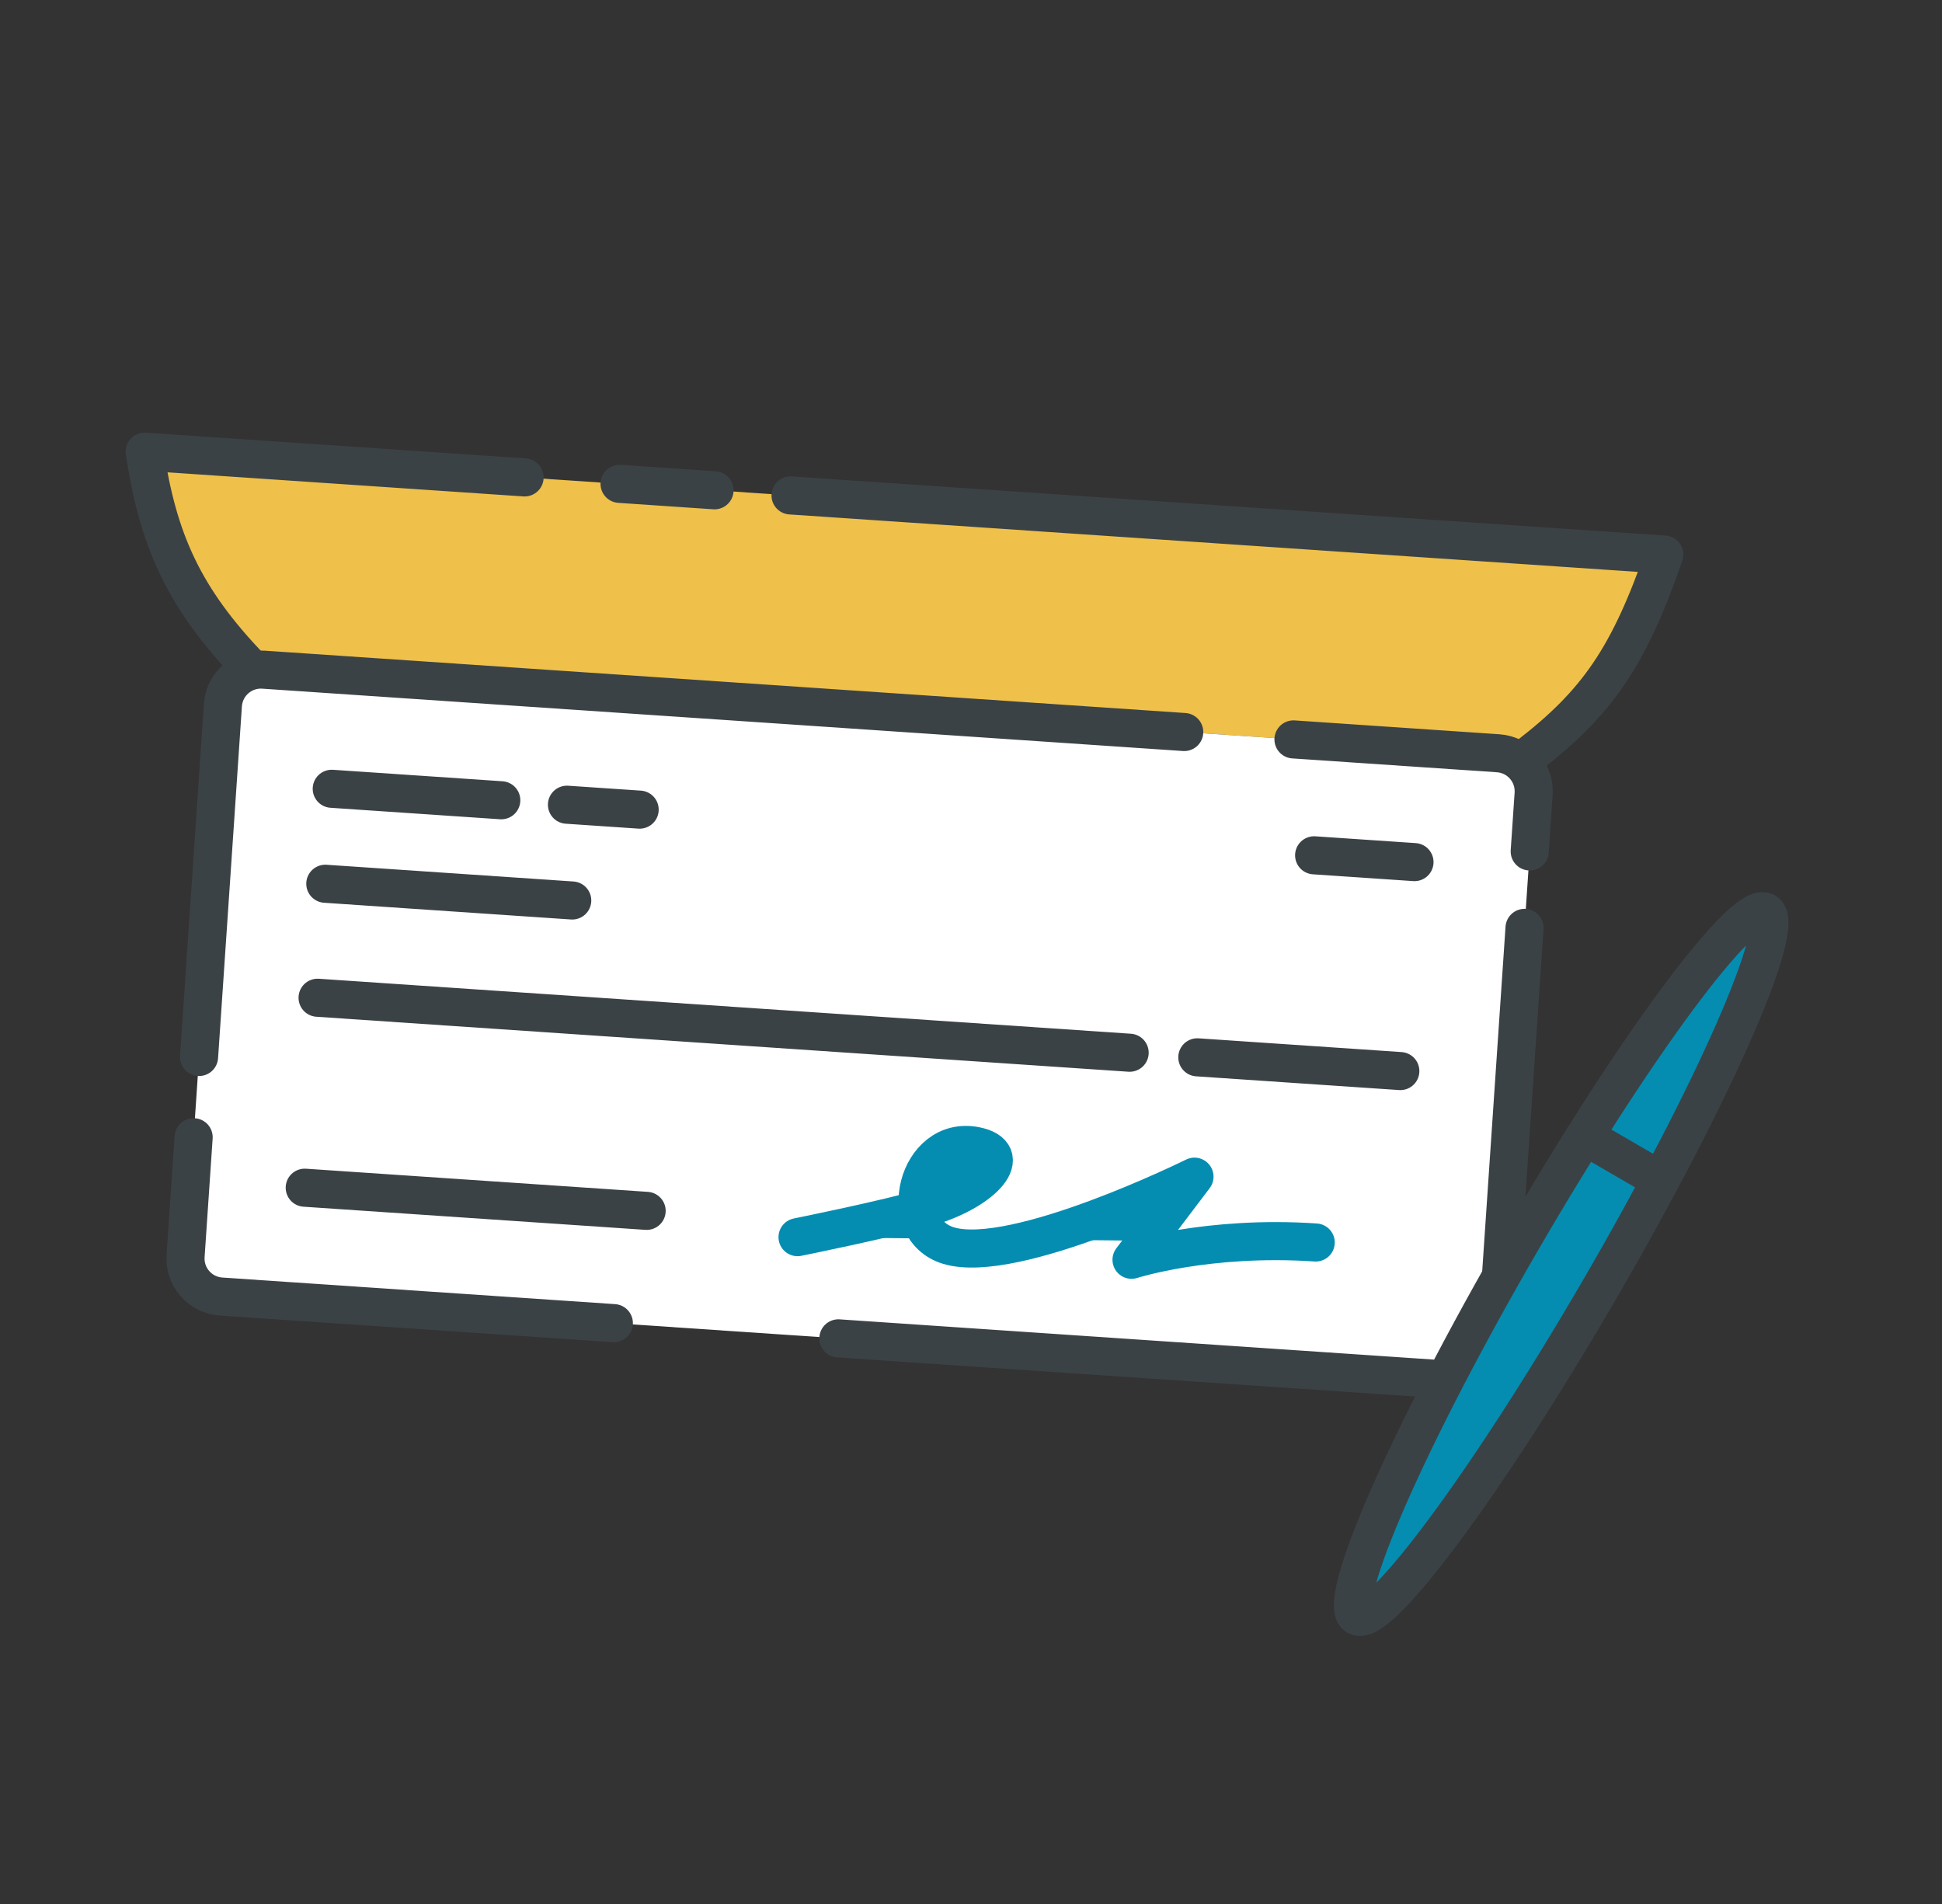
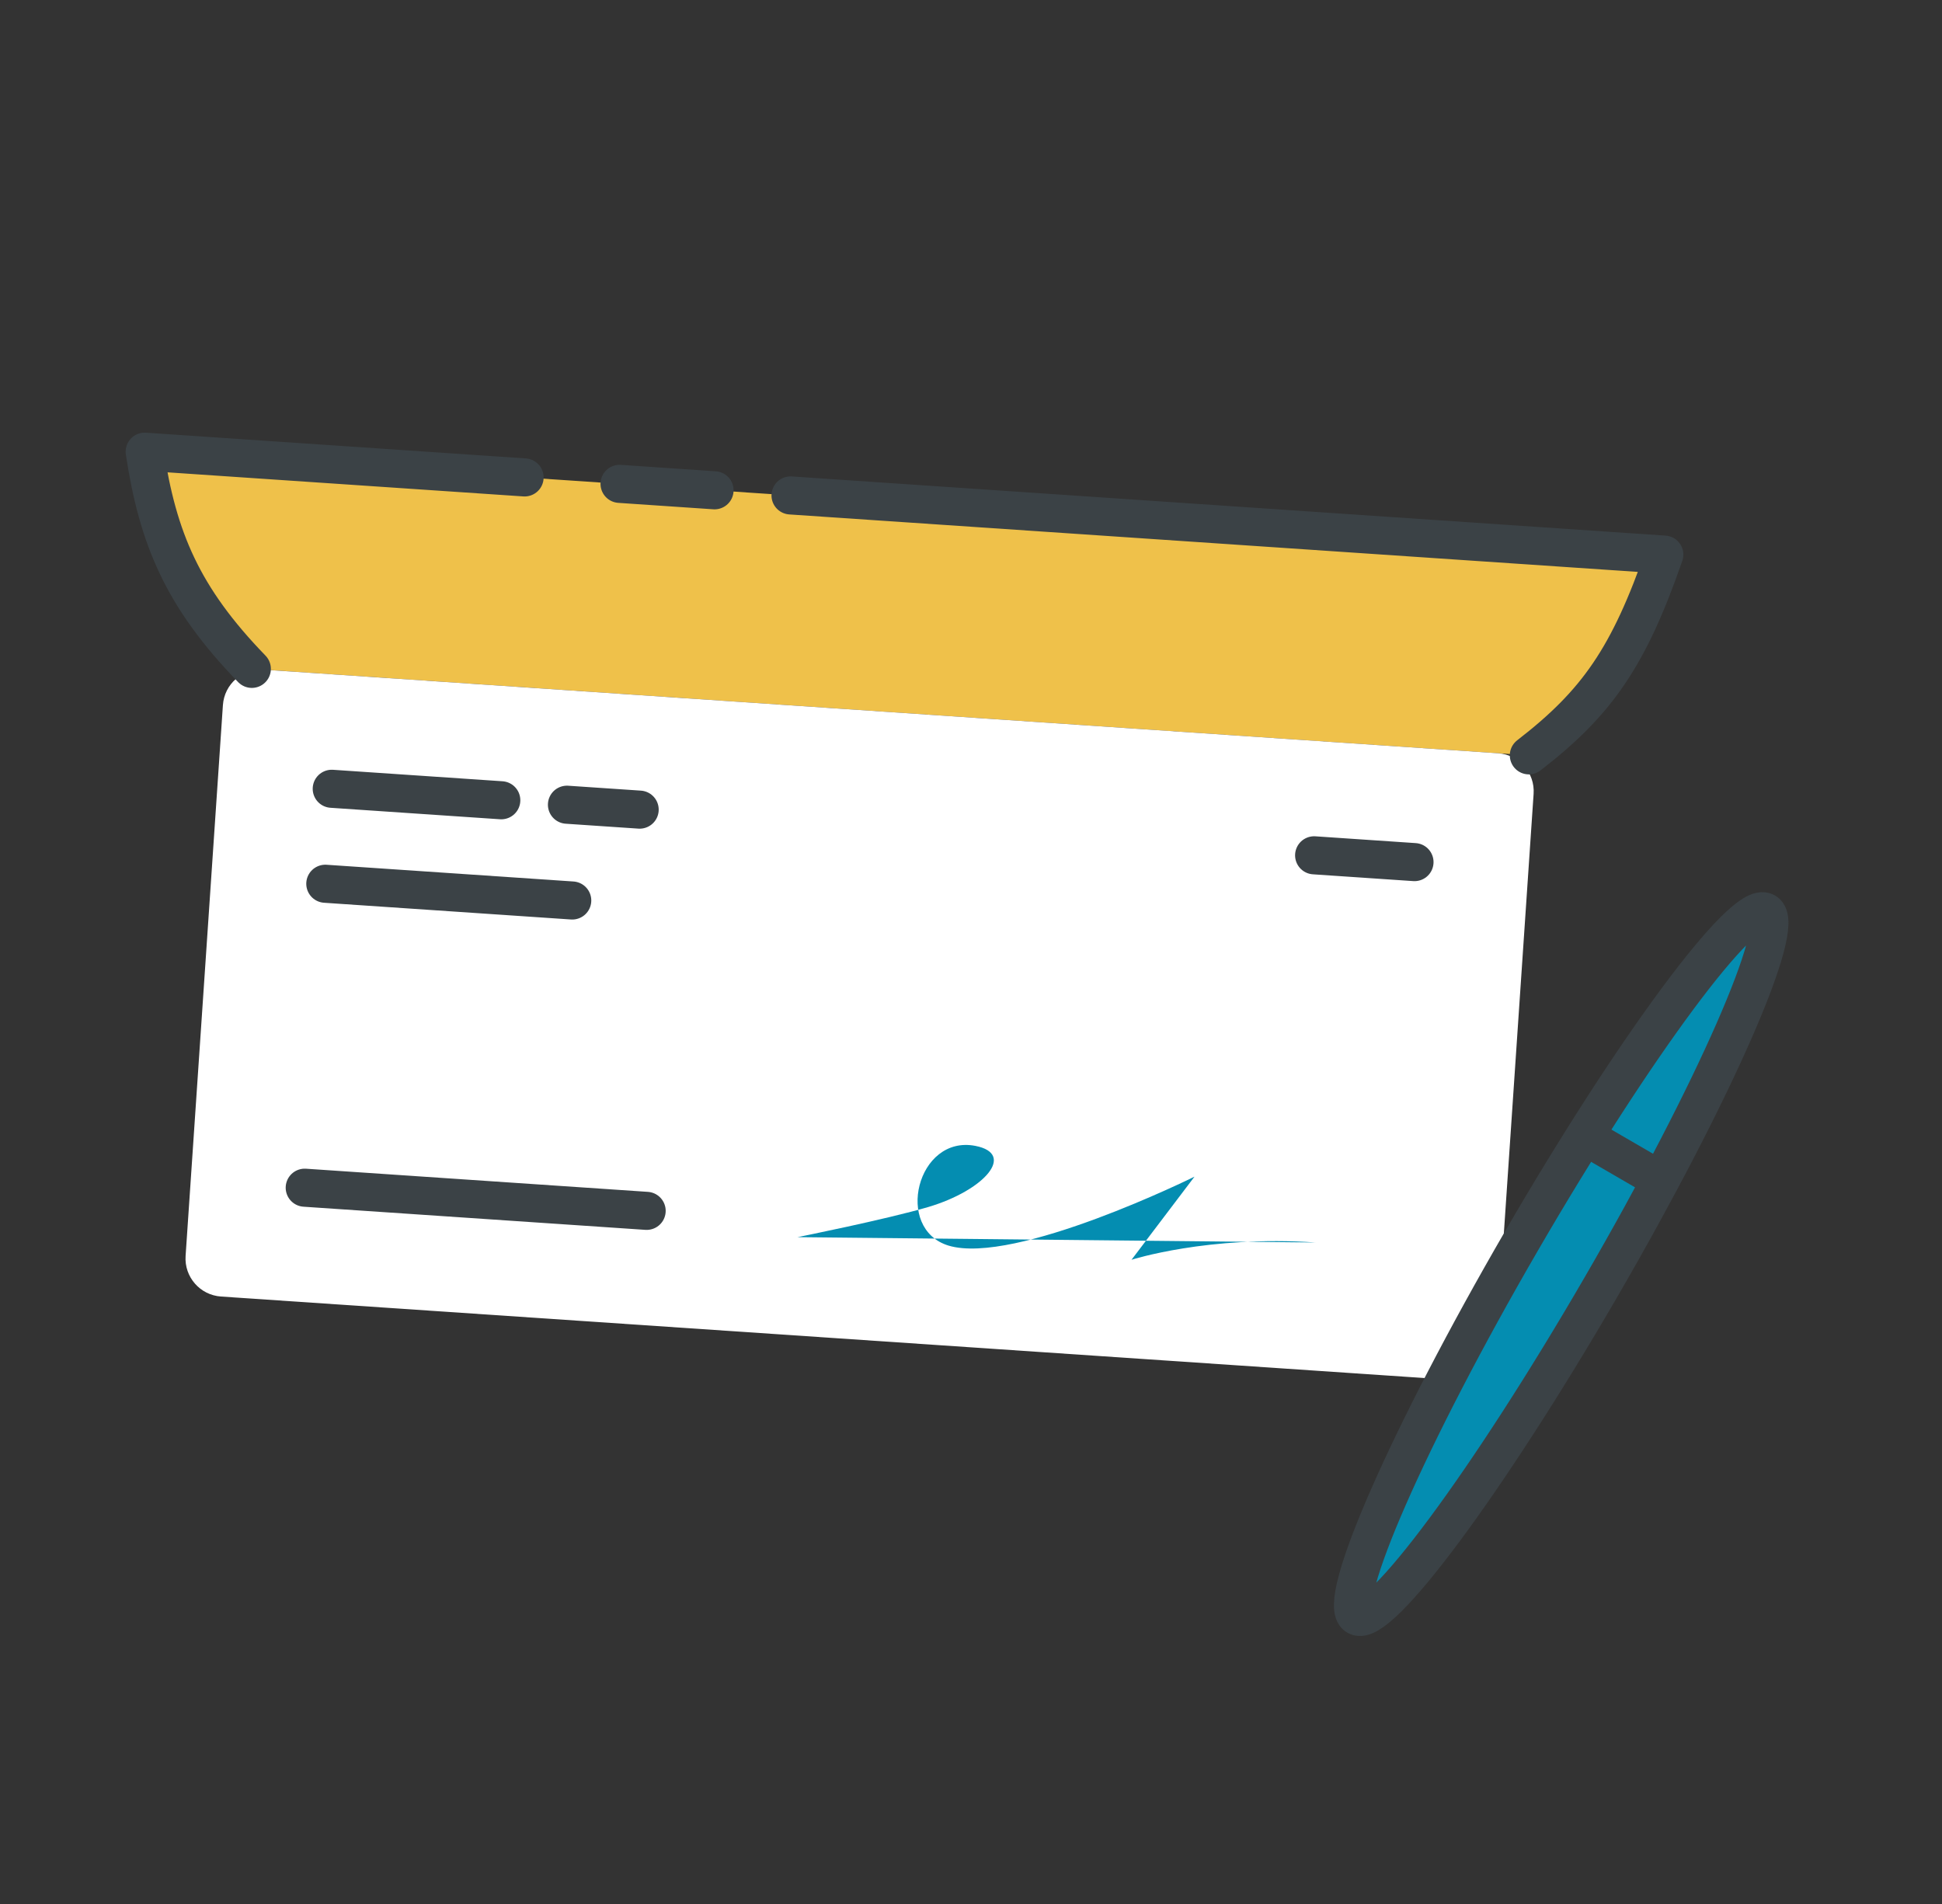
<svg xmlns="http://www.w3.org/2000/svg" width="102" height="100" viewBox="0 0 102 100" fill="none">
  <rect x="0" y="0" width="102" height="100" fill="#333333" stroke="none" />
  <path d="M7.599 23.724L87.415 29.129C85.547 34.515 83.881 36.908 80.3 39.672L46.764 37.401L13.227 35.13C9.585 31.375 8.291 28.281 7.599 23.724Z" fill="#EFC14A" />
  <path d="M11.609 68.096C10.507 68.021 9.674 67.068 9.748 65.966L11.708 37.032C11.783 35.93 12.736 35.097 13.838 35.172L78.69 39.563C79.792 39.638 80.625 40.592 80.55 41.694L78.591 70.628C78.516 71.73 77.562 72.563 76.46 72.488L44.034 70.292L11.609 68.096Z" fill="white" />
-   <path d="M62.2 38.447L47.22 37.432L38.615 36.849L13.838 35.172C12.736 35.097 11.783 35.93 11.708 37.032L11.286 43.267L10.456 55.514M67.937 38.835L78.69 39.563C79.792 39.638 80.625 40.592 80.55 41.694L80.345 44.718M44.034 70.292L76.46 72.488C77.562 72.563 78.516 71.73 78.591 70.628L80.073 48.733M10.171 59.73L9.748 65.966C9.674 67.068 10.507 68.021 11.609 68.096L32.242 69.493" stroke="#3B4246" stroke-width="2" stroke-linecap="round" stroke-linejoin="round" />
  <path d="M92.731 47.898C93.888 48.57 90.012 57.392 84.086 67.603C78.16 77.814 72.422 85.556 71.266 84.885C70.109 84.214 73.985 75.391 79.911 65.18C85.837 54.97 91.575 47.227 92.731 47.898Z" fill="#048DB1" stroke="#3B4246" stroke-width="2" stroke-miterlimit="10" stroke-linejoin="round" />
  <path d="M83.24 59.674L87.215 61.981" stroke="#3B4246" stroke-width="2" stroke-miterlimit="10" stroke-linejoin="round" />
  <path d="M41.889 64.977C41.889 64.977 46.55 64.042 48.757 63.394C51.716 62.515 53.368 60.602 51.233 60.184C48.166 59.586 46.948 64.546 49.821 65.421C53.307 66.47 62.739 61.8 62.739 61.8L59.431 66.165C59.431 66.165 63.444 64.873 69.106 65.257" fill="#048DB1" />
-   <path d="M41.889 64.977C41.889 64.977 46.55 64.042 48.757 63.394C51.716 62.515 53.368 60.602 51.233 60.184C48.166 59.586 46.948 64.546 49.821 65.421C53.307 66.47 62.739 61.8 62.739 61.8L59.431 66.165C59.431 66.165 63.444 64.873 69.106 65.257" stroke="#048DB1" stroke-width="2" stroke-miterlimit="10" stroke-linecap="round" stroke-linejoin="round" />
  <path d="M80.3 39.672C83.881 36.908 85.547 34.515 87.415 29.129L47.507 26.426L41.521 26.021M13.227 35.13C9.585 31.375 8.291 28.281 7.599 23.724L27.553 25.075M37.53 25.751L32.541 25.413" stroke="#3B4246" stroke-width="2" stroke-linecap="round" stroke-linejoin="round" />
  <line x1="17.086" y1="46.416" x2="30.056" y2="47.295" stroke="#3B4246" stroke-width="2" stroke-linecap="round" stroke-linejoin="round" />
  <line x1="16.005" y1="62.38" x2="33.964" y2="63.596" stroke="#3B4246" stroke-width="2" stroke-linecap="round" stroke-linejoin="round" />
  <line x1="17.424" y1="41.428" x2="26.329" y2="42.031" stroke="#3B4246" stroke-width="2" stroke-linecap="round" stroke-linejoin="round" />
  <line x1="29.778" y1="42.265" x2="33.597" y2="42.523" stroke="#3B4246" stroke-width="2" stroke-linecap="round" stroke-linejoin="round" />
  <line x1="69.022" y1="44.922" x2="74.294" y2="45.279" stroke="#3B4246" stroke-width="2" stroke-linecap="round" stroke-linejoin="round" />
-   <path d="M16.68 52.403L45.115 54.329L59.333 55.291M73.55 56.254L66.442 55.773L62.887 55.532" stroke="#3B4246" stroke-width="2" stroke-linecap="round" stroke-linejoin="round" />
</svg>